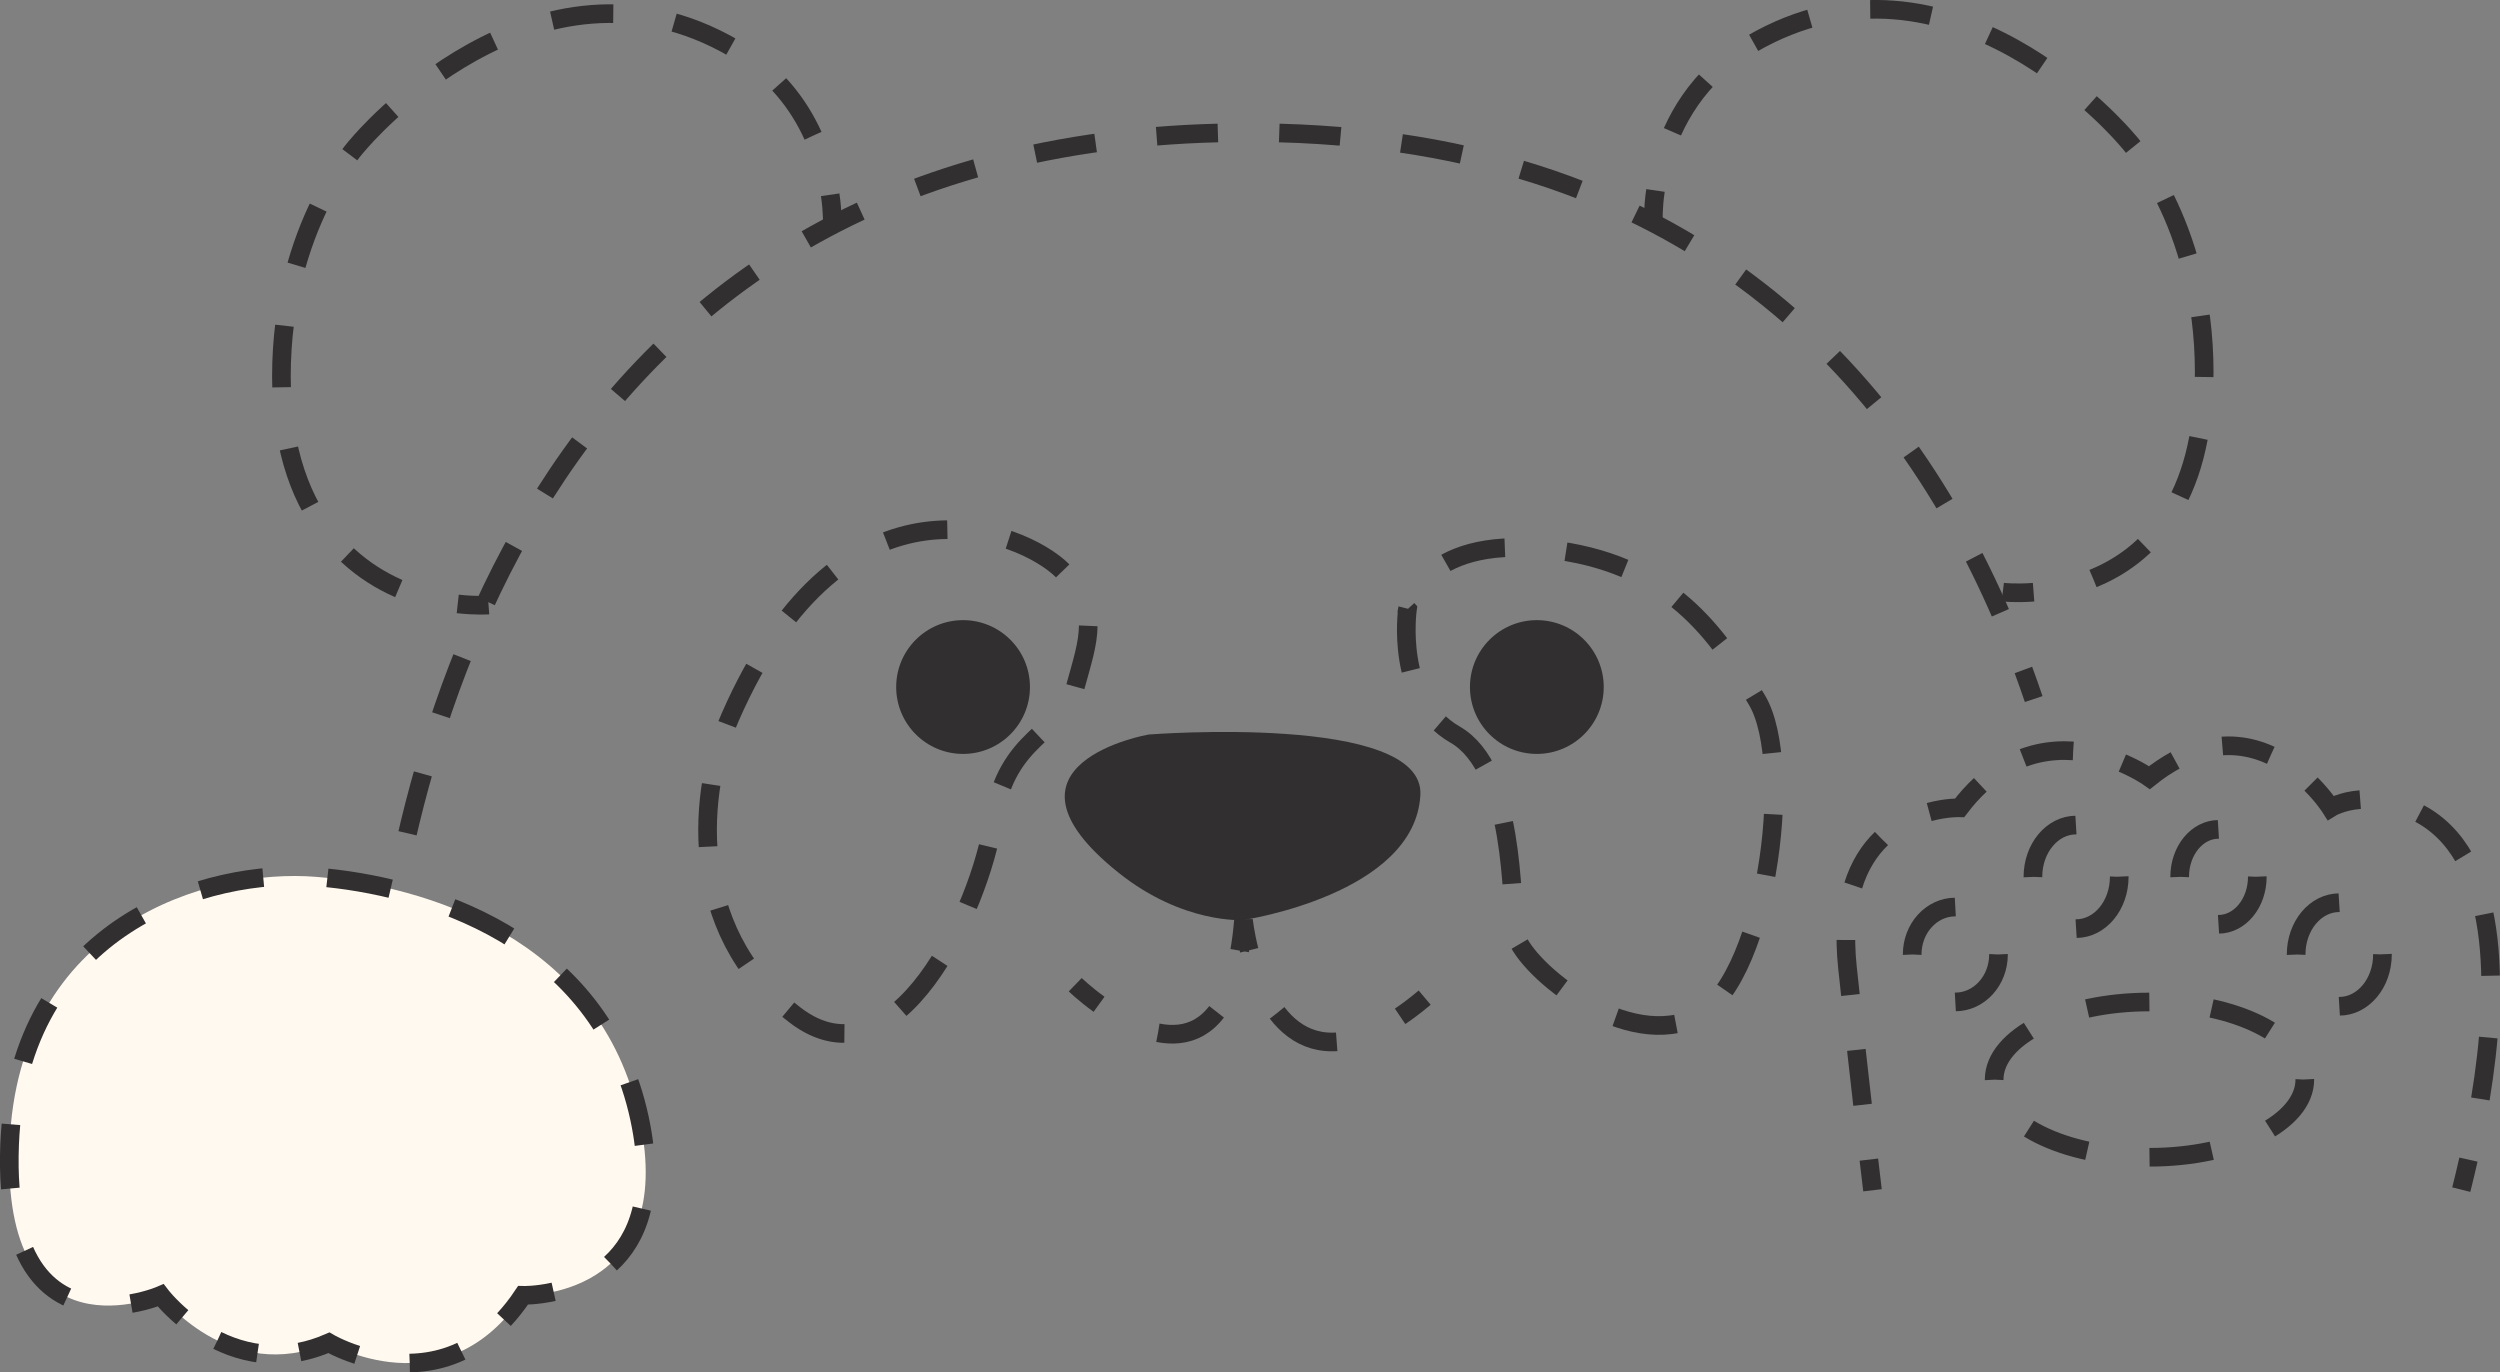
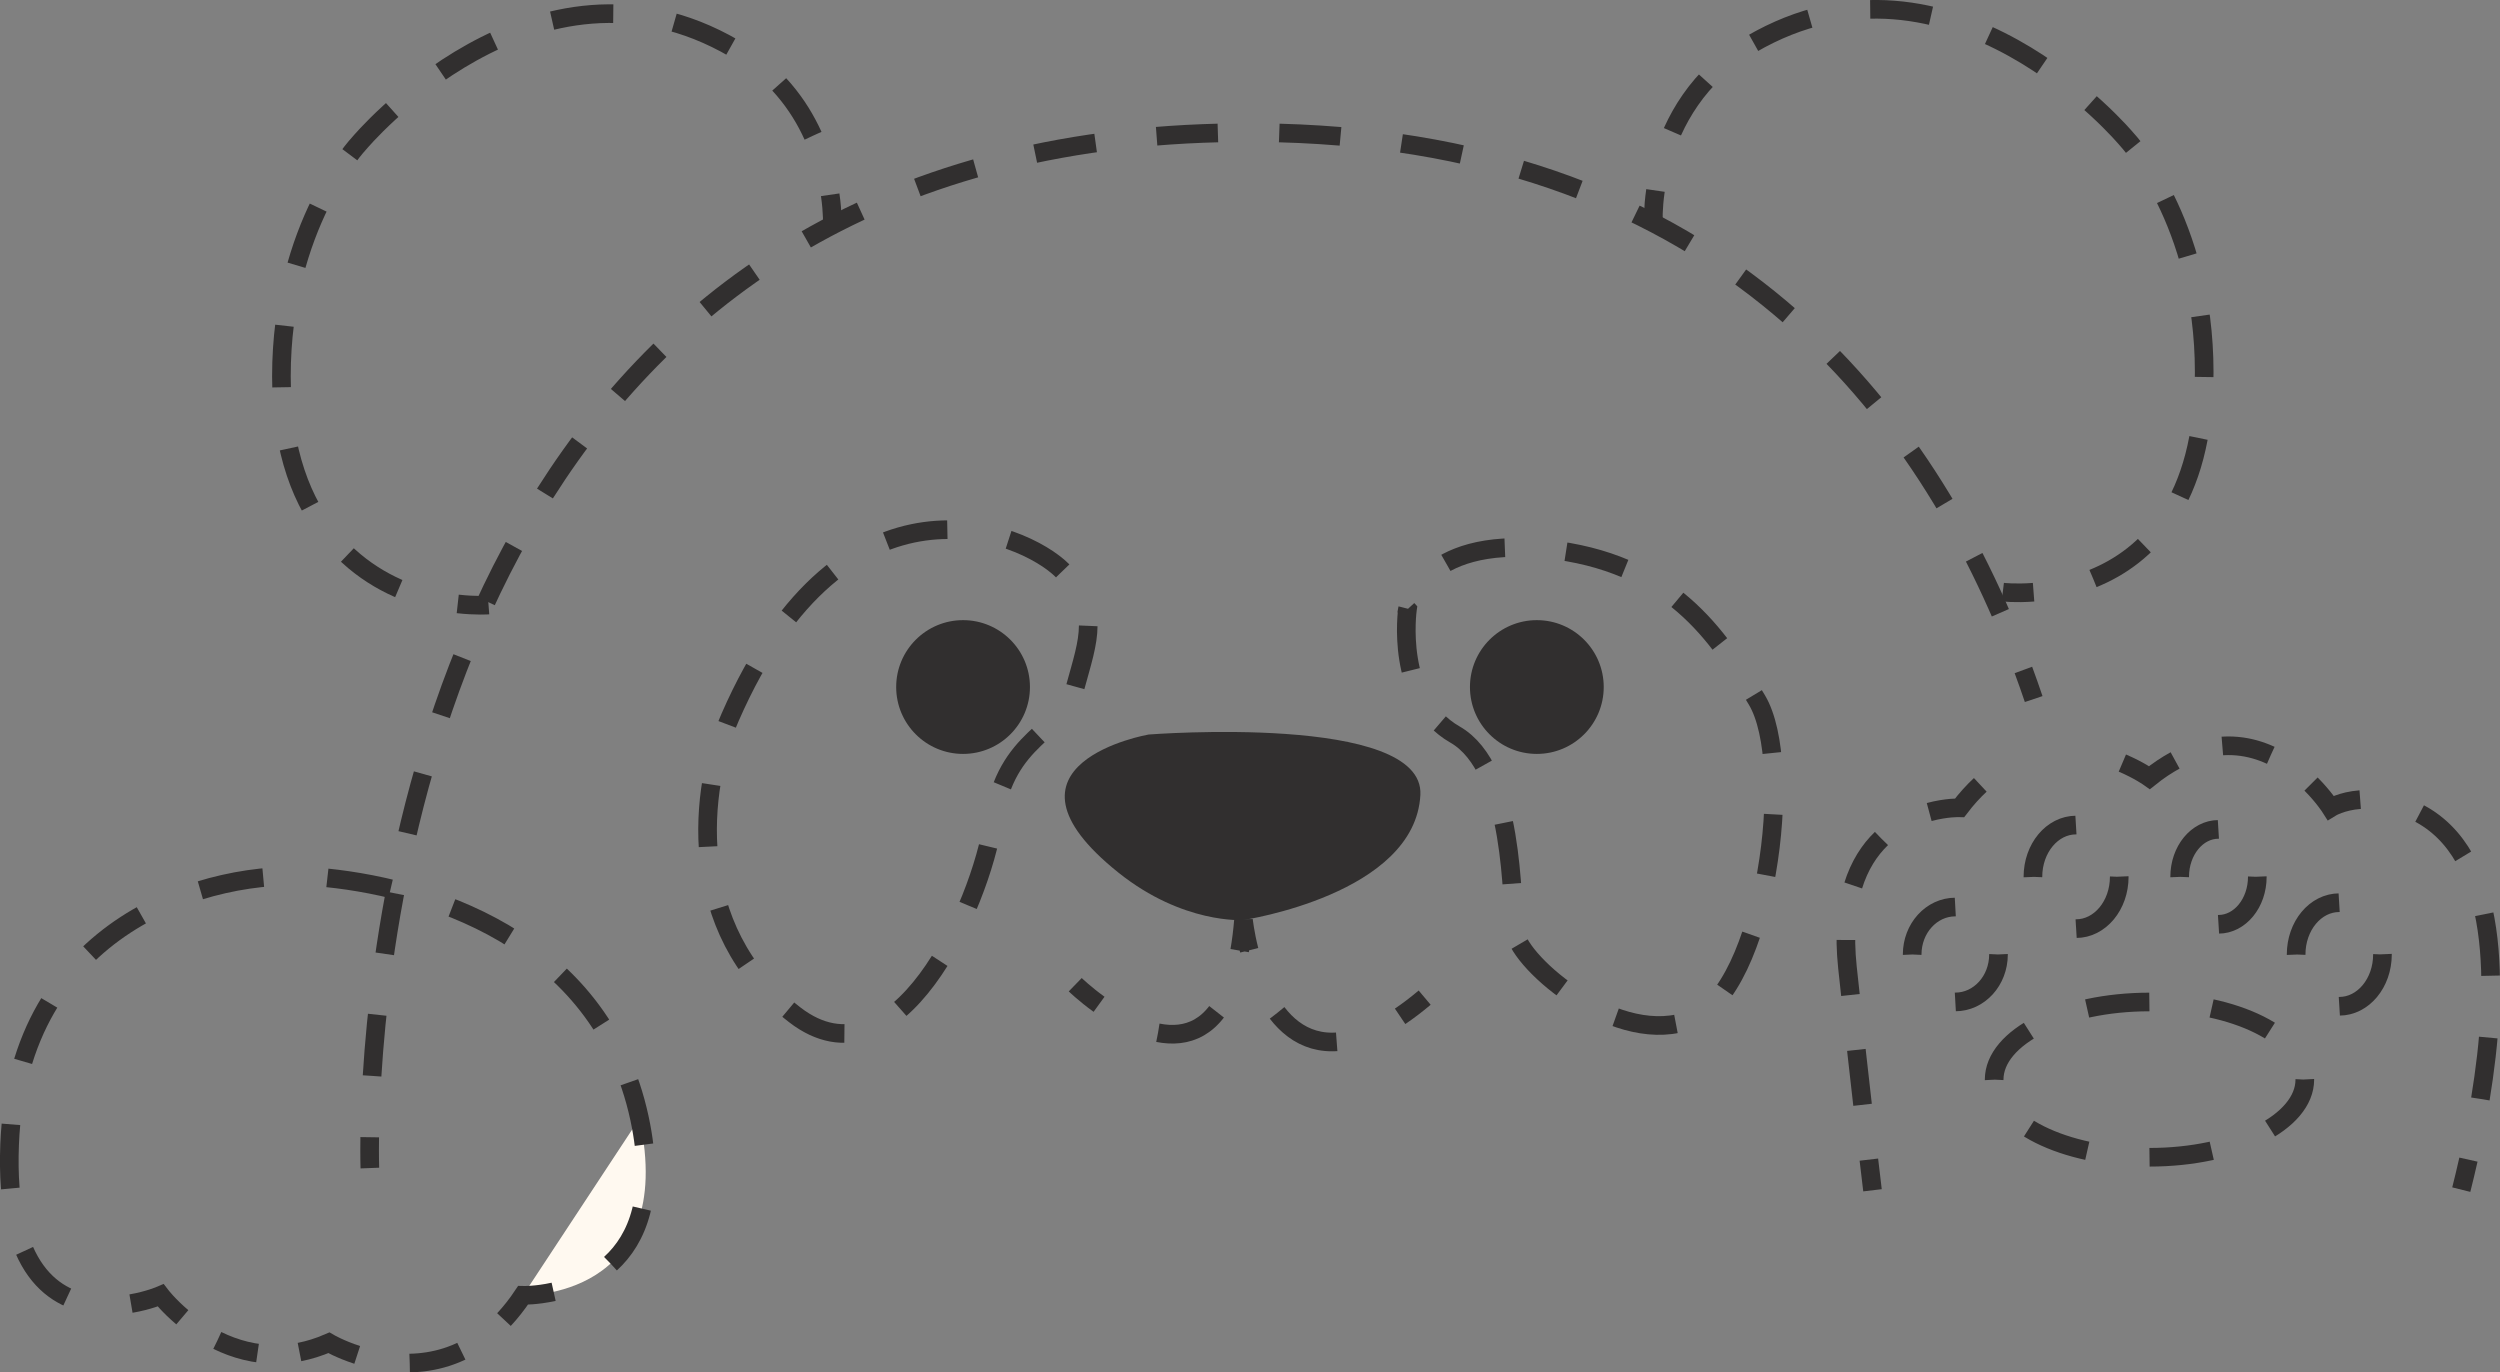
<svg xmlns="http://www.w3.org/2000/svg" id="Panda" viewBox="0 0 530 290.94">
  <rect x="0" y="0" width="530" height="290.94" fill="#808080" stroke="none" />
  <defs>
    <style>
      .cls-1 {
        stroke-dasharray: 0 0 15.09 15.09;
      }

      .cls-1, .cls-2, .cls-3, .cls-4, .cls-5, .cls-6, .cls-7, .cls-8, .cls-9, .cls-10, .cls-11, .cls-12, .cls-13, .cls-14, .cls-15, .cls-16, .cls-17, .cls-18, .cls-19 {
        fill: none;
        stroke: #312f2f;
        stroke-miterlimit: 10;
        stroke-width: 3.95px;
      }

      .cls-2 {
        stroke-dasharray: 0 0 12.99 12.99;
      }

      .cls-3 {
        stroke-dasharray: 0 0 11.31 11.31;
      }

      .cls-4 {
        stroke-dasharray: 0 0 8.95 8.95;
      }

      .cls-5 {
        stroke-dasharray: 0 0 13.62 13.62;
      }

      .cls-6 {
        stroke-dasharray: 0 0 13.01 13.01;
      }

      .cls-7 {
        stroke-dasharray: 0 0 14.39 14.39;
      }

      .cls-8 {
        stroke-dasharray: 0 0 13.01 13.01;
      }

      .cls-9 {
        stroke-dasharray: 0 0 13.08 13.08;
      }

      .cls-10 {
        stroke-dasharray: 0 0 13.29 13.29;
      }

      .cls-20 {
        fill: #312f2f;
      }

      .cls-20, .cls-21 {
        stroke-width: 0px;
      }

      .cls-11 {
        stroke-dasharray: 0 0 13.22 13.22;
      }

      .cls-12 {
        stroke-dasharray: 0 0 10.55 10.55;
      }

      .cls-21 {
        fill: #fff9f0;
      }

      .cls-14 {
        stroke-dasharray: 0 0 11.71 11.71;
      }

      .cls-15 {
        stroke-dasharray: 0 0 15.83 15.83;
      }

      .cls-16 {
        stroke-dasharray: 0 0 10.79 10.79;
      }

      .cls-17 {
        stroke-dasharray: 0 0 13.98 13.98;
      }

      .cls-18 {
        stroke-dasharray: 0 0 13.12 13.12;
      }

      .cls-19 {
        stroke-dasharray: 0 0 14.65 14.65;
      }
    </style>
  </defs>
  <g id="kopf">
    <g>
      <path class="cls-13" d="m176.44,47.81s.13-2.59-.44-6.52" />
      <path class="cls-9" d="m172.36,28.77c-2.95-6.51-8-13.42-16.67-18.48-42.23-24.63-79.57,20.12-79.57,20.12,0,0-16.46,17.38-16.46,49.39s17.99,43.76,30.94,47.06" />
      <path class="cls-13" d="m97.04,128.03c3.93.44,6.53.24,6.53.24" />
    </g>
    <g>
      <path class="cls-13" d="m424.59,125.53s2.61.32,6.53.02" />
      <path class="cls-2" d="m443.73,122.64c11.36-4.62,23.56-16.03,23.56-43.76,0-32.01-16.46-49.39-16.46-49.39,0,0-37.34-44.75-79.57-20.12-11.49,6.7-16.64,16.68-18.93,24.66" />
      <path class="cls-13" d="m350.96,40.38c-.57,3.93-.44,6.52-.44,6.52" />
    </g>
    <g>
      <path class="cls-13" d="m78.41,247.63s-.09-2.34-.03-6.54" />
      <path class="cls-8" d="m78.88,228.09c3.32-53.49,26.76-198.48,183.36-199.97,96.67-.92,142.6,53.53,164.37,107.85" />
      <path class="cls-13" d="m428.96,142.03c.76,2.06,1.49,4.12,2.18,6.17" />
    </g>
    <path class="cls-20" d="m263.62,195.04s36.39-5.44,37.5-26.52c.91-17.38-57.62-12.8-57.62-12.8,0,0-35.3,6.15-6.4,29.27,13.72,10.98,26.52,10.06,26.52,10.06Z" />
    <g>
      <path class="cls-13" d="m227.95,208.76s2,1.94,5.05,4.15" />
      <path class="cls-17" d="m245.5,218.95c6.04,1.19,12.15-.75,15.61-10.64" />
      <path class="cls-13" d="m262.81,201.53c.34-1.96.62-4.12.81-6.49,0,0,.28,2.73,1.21,6.42" />
      <path class="cls-19" d="m270.76,214.75c4.02,5.21,10.22,8.37,19.67,4.29" />
      <path class="cls-13" d="m296.82,215.46c1.66-1.12,3.39-2.43,5.21-3.96" />
    </g>
    <path class="cls-11" d="m225.21,120.95c-8.23-8.23-46.19-24.29-70.42,31.1-6.4,14.63-10.06,44.82,13.72,63.11,21.41,16.47,39.33-22.87,42.07-41.16,2.74-18.29,14.63-18.29,17.38-28.35,2.74-10.06,5.49-16.46-2.74-24.69Z" />
    <path class="cls-6" d="m298.38,129.19s-2.74,19.21,10.06,26.52c12.8,7.32,11.89,35.67,12.8,42.07.91,6.4,21.95,24.69,37.5,18.29,15.55-6.4,21.95-53.96,13.72-67.68-8.23-13.72-18.29-29.27-44.82-32.01s-29.27,12.8-29.27,12.8Z" />
    <circle class="cls-20" cx="204.17" cy="145.65" r="14.18" />
    <circle class="cls-20" cx="325.81" cy="145.65" r="14.18" />
  </g>
  <g id="Hand_links" data-name="Hand links">
-     <path class="cls-21" d="m110.88,274.61s32.93.91,24.69-37.5c-8.23-38.41-45.73-49.39-68.6-51.22-22.87-1.83-63.11,10.06-64.94,56.71-1.83,46.64,32.01,32.01,32.01,32.01,0,0,14.63,19.21,35.67,10.06,0,0,24.69,14.63,41.16-10.06Z" />
+     <path class="cls-21" d="m110.88,274.61s32.93.91,24.69-37.5Z" />
    <g>
      <path class="cls-13" d="m106.84,279.75c1.39-1.49,2.74-3.19,4.04-5.14,0,0,2.76.08,6.49-.75" />
      <path class="cls-5" d="m129.44,267.88c5.69-5.21,9.64-14.43,6.14-30.77-8.23-38.41-45.73-49.39-68.6-51.22S3.87,195.95,2.04,242.6c-1.05,26.75,9.63,33.34,18.93,34.11" />
      <path class="cls-13" d="m27.77,276.36c3.7-.63,6.29-1.75,6.29-1.75,0,0,1.63,2.14,4.59,4.65" />
      <path class="cls-4" d="m46.09,284.18c3.65,1.79,8.03,3.07,12.96,2.94" />
      <path class="cls-13" d="m63.49,286.63c2-.39,4.08-1.03,6.23-1.96,0,0,2.32,1.37,6.01,2.57" />
      <path class="cls-3" d="m86.86,288.97c4.99-.1,10.51-1.47,15.78-5.43" />
    </g>
  </g>
  <g id="Hand_rechts" data-name="Hand rechts">
    <g>
      <path class="cls-13" d="m521.79,252.2c.5-2,1.02-4.13,1.52-6.36" />
      <path class="cls-18" d="m525.84,232.97c3.91-23.7,4.25-51.95-13.44-60.79-1.97-.98-3.82-1.64-5.53-2.07" />
      <path class="cls-13" d="m500.36,169.52c-3.96.3-6.26,1.73-6.26,1.73,0,0-1.47-2.33-4.16-5.03" />
      <path class="cls-12" d="m481.39,160.12c-4.27-1.96-9.48-2.86-15.42-.99" />
      <path class="cls-13" d="m461.12,161.21c-1.76.96-3.57,2.16-5.43,3.65,0,0-2.2-1.58-5.75-3.09" />
-       <path class="cls-16" d="m439.51,159.19c-4.77-.33-10.14.53-15.43,3.89" />
      <path class="cls-13" d="m419.82,166.39c-1.48,1.38-2.95,2.99-4.37,4.86,0,0-2.78-.09-6.46.9" />
      <path class="cls-14" d="m398.85,177.78c-4.94,4.77-8.69,13.03-7.19,27.32,1.35,12.81,2.7,24.84,3.86,34.94" />
      <path class="cls-13" d="m396.2,245.84c.27,2.31.53,4.48.77,6.5" />
    </g>
    <path class="cls-15" d="m505.08,202.35c0,6.06-4.09,10.98-9.15,10.98s-9.15-4.91-9.15-10.98,4.09-10.98,9.15-10.98,9.15,4.91,9.15,10.98Z" />
    <ellipse class="cls-7" cx="470.32" cy="185.89" rx="8.23" ry="10.06" />
    <path class="cls-15" d="m449.28,185.89c0,6.06-4.09,10.98-9.15,10.98s-9.15-4.91-9.15-10.98,4.09-10.98,9.15-10.98,9.15,4.91,9.15,10.98Z" />
    <ellipse class="cls-1" cx="414.53" cy="202.35" rx="9.15" ry="10.06" />
    <ellipse class="cls-10" cx="455.69" cy="228.88" rx="32.93" ry="16.46" />
  </g>
</svg>